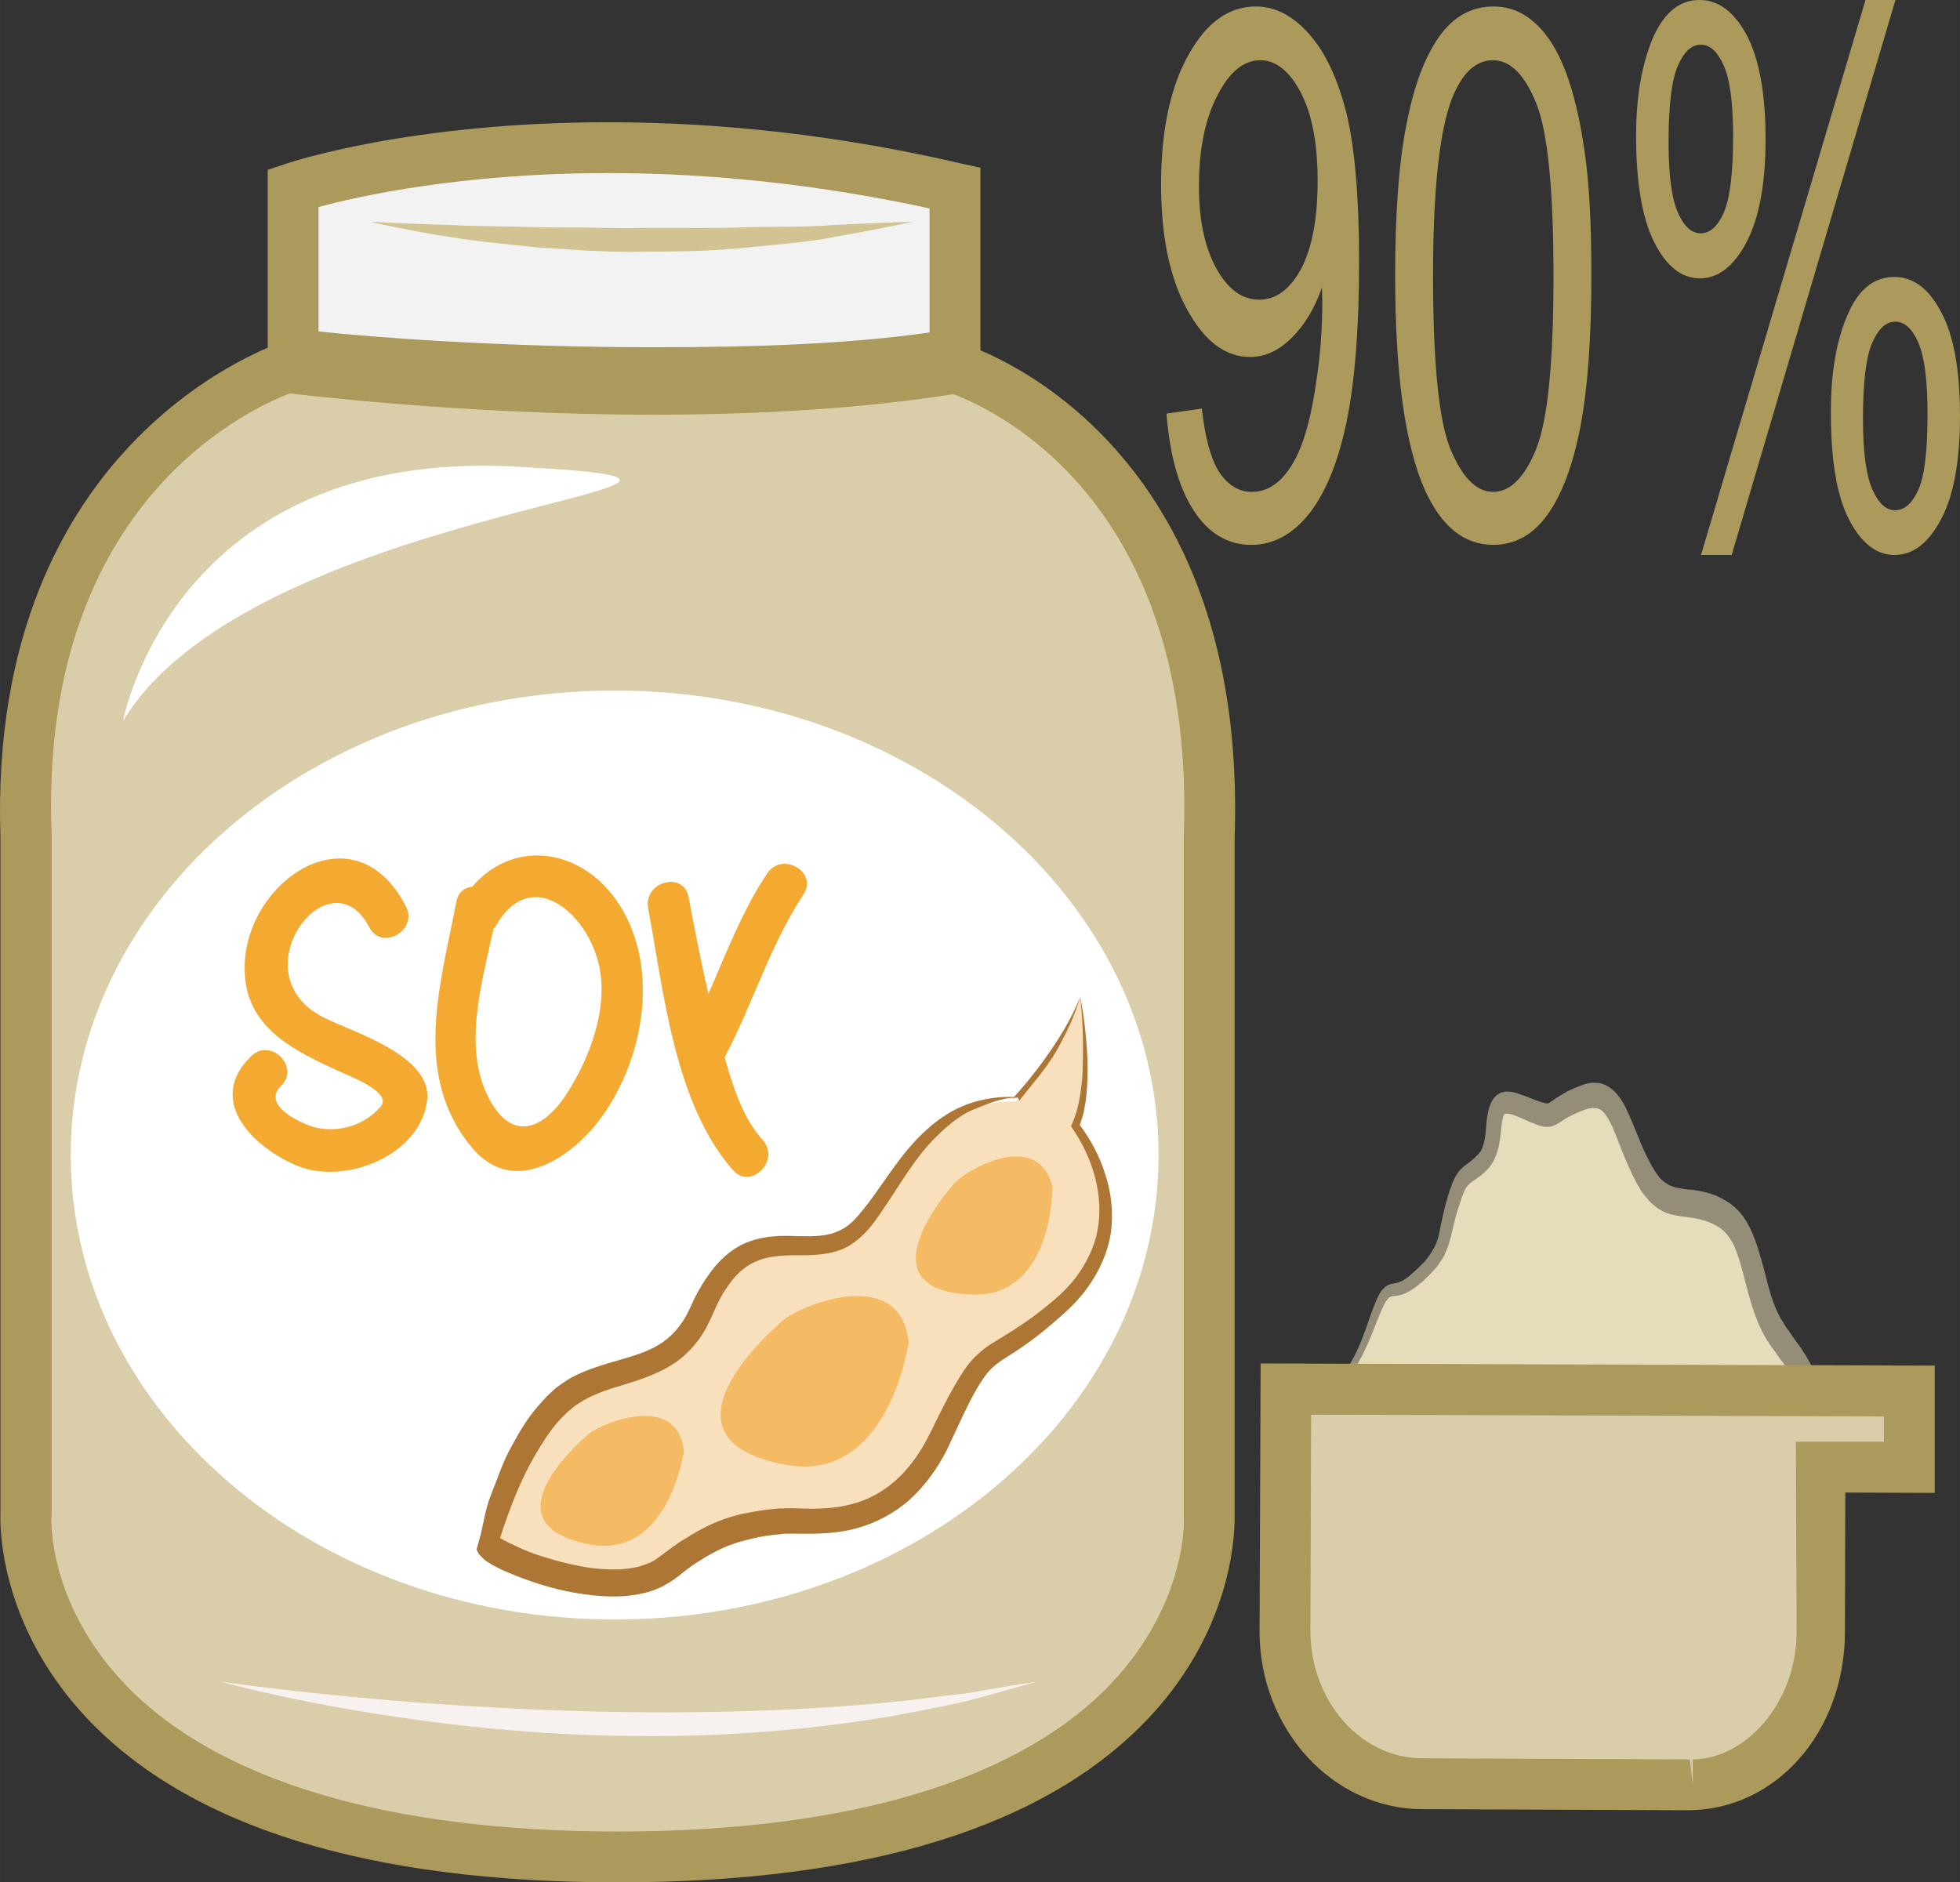
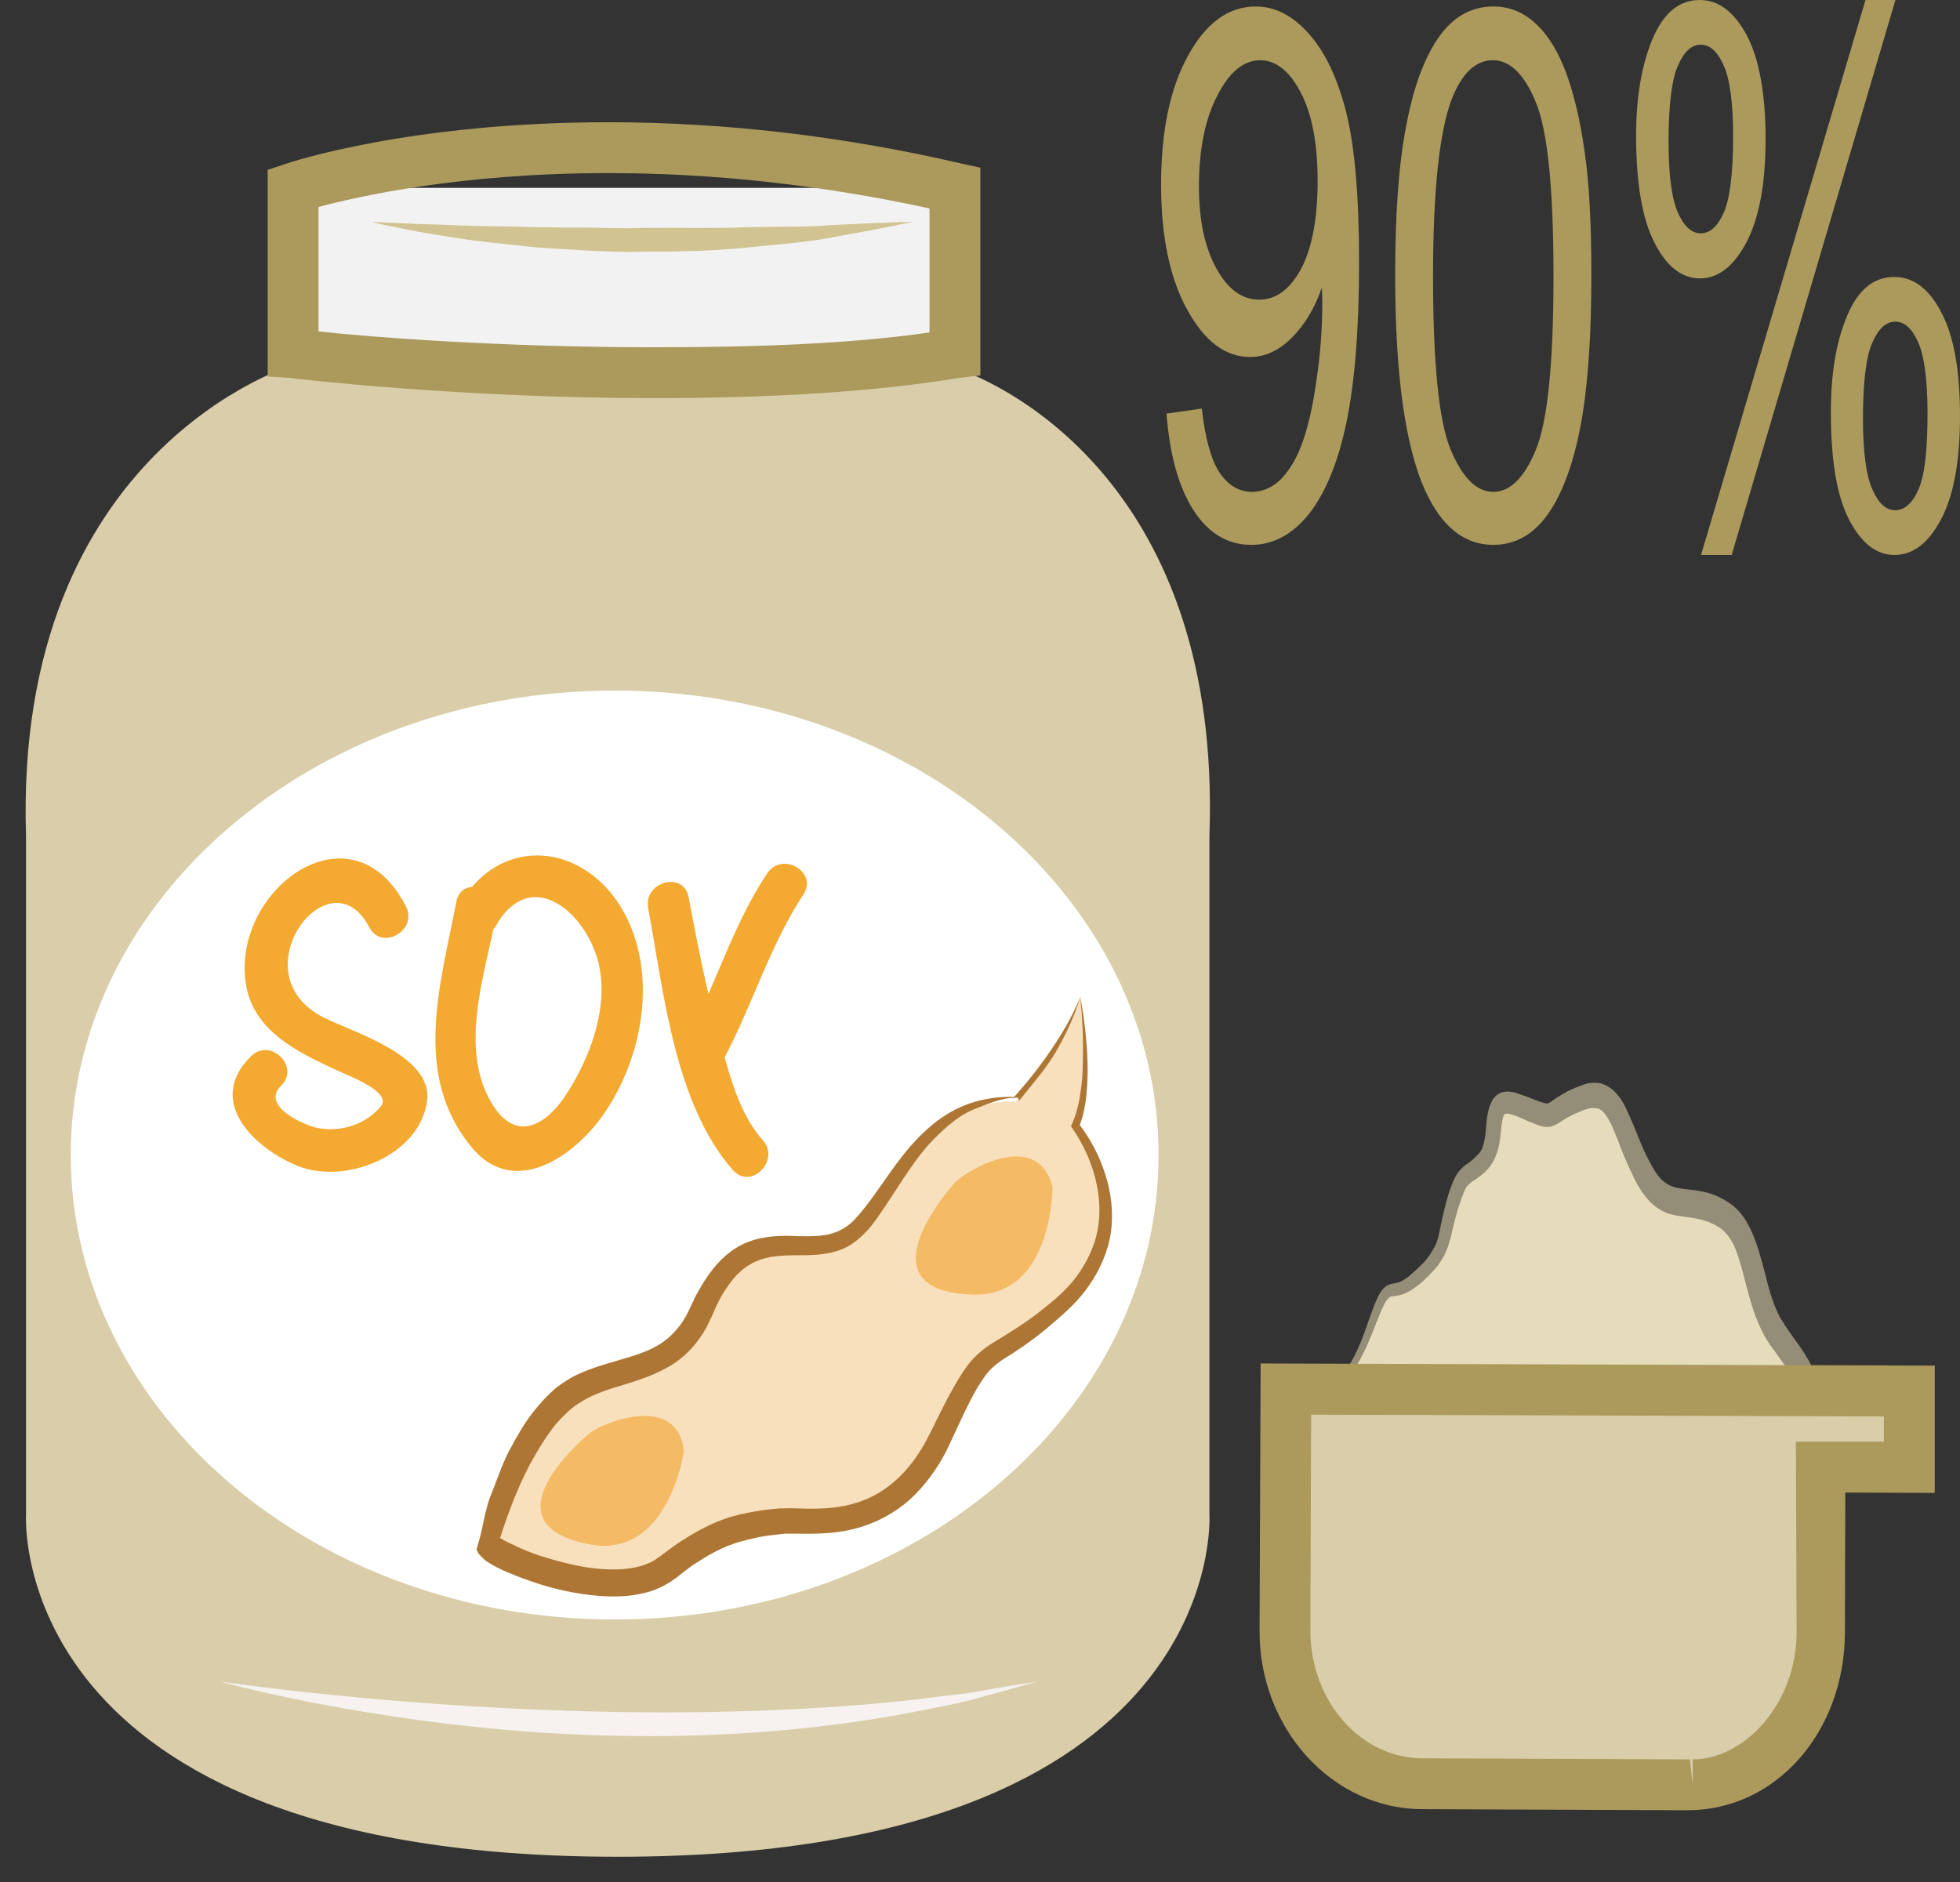
<svg xmlns="http://www.w3.org/2000/svg" id="svg56" viewBox="0 0 5434.151 5220" style="clip-rule:evenodd;fill-rule:evenodd;image-rendering:optimizeQuality;shape-rendering:geometricPrecision;text-rendering:geometricPrecision" version="1.1" height="52.2mm" width="54.342mm" xml:space="preserve">
  <rect x="0" y="0" width="5434.151" height="5220" fill="#333333" stroke="none" />
  <defs id="defs4">
    <style id="style2" type="text/css">
   
    .fil2 {fill:#948D78;fill-rule:nonzero}
    .fil4 {fill:#AB9A5C;fill-rule:nonzero}
    .fil0 {fill:#AB9A5C;fill-rule:nonzero}
    .fil10 {fill:#AD7634;fill-rule:nonzero}
    .fil8 {fill:#D1C492;fill-rule:nonzero}
    .fil3 {fill:#D9CEA9;fill-rule:nonzero}
    .fil1 {fill:#E6DCBC;fill-rule:nonzero}
    .fil5 {fill:#F2F2F2;fill-rule:nonzero}
    .fil12 {fill:#F4A931;fill-rule:nonzero}
    .fil11 {fill:#F4BA64;fill-rule:nonzero}
    .fil6 {fill:#F7F1F0;fill-rule:nonzero}
    .fil9 {fill:#F9E0BD;fill-rule:nonzero}
    .fil7 {fill:white;fill-rule:nonzero}
   
  </style>
  </defs>
  <g transform="translate(-7861.849,-11962)" id="Vrstva_x0020_1">
    <path style="fill:#ab9a5c;fill-rule:nonzero" id="path7" d="m 11096,13109 98,-14 c 9,81 25,140 48,176 24,36 54,55 91,55 31,0 59,-13 83,-38 24,-26 43,-59 58,-102 15,-42 28,-99 38,-171 11,-72 16,-145 16,-219 0,-8 -1,-21 -1,-37 -20,58 -48,104 -84,140 -35,35 -74,53 -115,53 -69,0 -127,-44 -175,-132 -48,-87 -72,-203 -72,-346 0,-149 25,-268 75,-358 50,-91 112,-136 188,-136 54,0 103,26 148,77 45,51 79,124 103,219 23,95 35,232 35,411 0,187 -12,336 -35,446 -23,111 -58,195 -103,253 -46,58 -100,87 -161,87 -65,0 -119,-32 -160,-96 -41,-63 -66,-153 -75,-268 z m 419,-645 c 0,-102 -15,-184 -46,-244 -31,-60 -69,-91 -113,-91 -46,0 -86,33 -119,98 -34,65 -51,149 -51,252 0,93 16,169 48,227 32,58 71,87 119,87 47,0 86,-29 117,-87 30,-58 45,-139 45,-242 z" class="fil0" />
    <path style="fill:#ab9a5c;fill-rule:nonzero" d="m 11730,12727 c 0,-173 10,-312 31,-418 20,-106 50,-187 90,-244 40,-57 91,-85 151,-85 45,0 84,16 118,48 34,31 62,77 84,136 22,60 39,132 51,217 13,86 19,201 19,346 0,171 -10,310 -30,416 -20,105 -50,187 -90,244 -40,57 -91,86 -152,86 -80,0 -143,-50 -189,-151 -55,-122 -83,-321 -83,-595 z m 105,1 c 0,240 16,400 48,479 33,79 72,119 119,119 47,0 87,-40 119,-119 32,-80 48,-240 48,-479 0,-241 -16,-401 -48,-480 -32,-79 -72,-119 -120,-119 -47,0 -85,35 -113,105 -35,89 -53,254 -53,494 z" class="fil0" id="1" />
    <path style="fill:#ab9a5c;fill-rule:nonzero" d="m 12398,12337 c 0,-104 15,-193 45,-266 31,-73 74,-109 131,-109 53,0 96,33 131,98 34,65 52,161 52,288 0,124 -18,219 -53,286 -35,66 -78,100 -129,100 -50,0 -93,-33 -126,-99 -34,-66 -51,-165 -51,-298 z m 179,-251 c -25,0 -46,19 -63,58 -17,38 -26,109 -26,211 0,93 9,159 26,197 17,38 38,57 63,57 26,0 47,-19 64,-57 17,-39 26,-109 26,-211 0,-94 -9,-160 -26,-197 -17,-39 -38,-58 -64,-58 z m 1,1415 456,-1539 h 83 l -454,1539 z m 360,-396 c 0,-105 14,-194 45,-267 30,-72 73,-108 131,-108 52,0 96,32 130,98 35,65 52,161 52,288 0,123 -17,219 -52,285 -35,67 -78,100 -130,100 -50,0 -92,-33 -126,-99 -34,-66 -50,-165 -50,-297 z m 179,-251 c -26,0 -47,19 -64,58 -17,38 -26,108 -26,211 0,92 9,158 26,196 17,39 38,58 63,58 26,0 48,-19 65,-58 17,-38 25,-108 25,-210 0,-94 -9,-160 -26,-198 -17,-38 -38,-57 -63,-57 z" class="fil0" id="2" />
  </g>
  <g transform="translate(-7861.849,-11962)" id="Vrstva_x0020_1_0">
    <path style="fill:#e6dcbc;fill-rule:nonzero" id="path13" d="m 11508,16007 c 28,-35 123,98 237,145 115,48 149,142 269,86 120,-56 241,-123 302,-117 60,5 82,109 229,81 148,-28 235,-65 307,-215 71,-151 20,-207 -60,-320 -81,-114 -58,-283 -156,-340 -98,-56 -153,9 -218,-113 -66,-123 -71,-245 -169,-208 -98,38 -71,66 -137,37 -65,-28 -92,-37 -104,9 -11,47 0,104 -44,141 -43,38 -36,41 -64,135 -28,94 -24,100 -106,175 -82,75 -65,-16 -115,124 -49,141 -73,150 -122,225 -49,75 -115,89 -83,146 0,0 29,14 34,9 z" class="fil1" />
    <path style="fill:#e6dcbc;fill-rule:nonzero" id="path15" d="m 11520,15983 c 24,0 52,24 91,57 40,33 89,74 141,96 40,16 70,38 97,57 34,25 62,44 97,44 18,0 38,-5 61,-15 23,-11 46,-22 69,-33 101,-49 188,-91 241,-86 27,2 46,19 67,37 28,24 57,49 114,49 14,0 29,-1 44,-4 149,-28 227,-65 294,-206 63,-132 27,-182 -45,-283 l -14,-19 c -37,-53 -53,-114 -68,-173 -18,-72 -34,-133 -82,-161 -35,-20 -63,-24 -91,-27 -46,-5 -90,-11 -134,-94 -18,-35 -32,-70 -44,-100 -33,-83 -50,-119 -103,-99 -36,14 -54,26 -67,35 -12,8 -22,15 -37,15 -12,0 -24,-4 -46,-13 -29,-13 -52,-23 -65,-23 -5,0 -10,0 -14,20 -3,12 -5,25 -6,39 -4,37 -8,80 -44,111 -31,27 -33,31 -46,81 -4,12 -8,27 -13,45 l -6,22 c -22,76 -26,89 -105,161 -34,31 -54,37 -71,40 -8,2 -13,3 -39,77 -39,109 -63,142 -93,184 -9,13 -20,27 -31,44 -19,29 -40,49 -57,65 -31,30 -38,39 -28,58 5,2 10,4 14,6 5,-5 12,-7 19,-7 z m 426,290 c -47,0 -81,-25 -118,-51 -26,-19 -53,-39 -89,-54 -58,-23 -109,-66 -151,-101 -25,-22 -57,-48 -68,-48 -1,2 -6,7 -16,7 -12,0 -30,-9 -38,-12 l -5,-3 -2,-4 c -28,-49 1,-76 31,-106 17,-16 36,-34 52,-59 12,-18 23,-33 32,-46 30,-41 52,-70 89,-175 28,-81 37,-94 66,-99 10,-2 24,-5 53,-32 72,-65 74,-73 95,-145 l 6,-22 c 5,-18 9,-33 13,-45 14,-52 17,-64 57,-98 26,-22 29,-54 32,-87 1,-15 3,-30 6,-45 3,-11 11,-46 49,-46 20,0 44,10 79,25 16,7 26,10 32,10 4,0 7,-1 17,-9 14,-9 34,-23 75,-38 14,-6 27,-8 39,-8 58,0 81,59 108,127 12,30 26,63 43,96 36,68 64,71 107,76 29,3 64,7 105,31 61,36 79,107 99,183 14,56 29,114 62,161 l 14,20 c 72,101 119,167 48,318 -73,153 -165,196 -319,225 -18,4 -35,5 -51,5 -70,0 -107,-32 -137,-58 -18,-15 -31,-26 -47,-28 -44,-4 -131,38 -222,82 -24,11 -47,23 -71,34 -27,12 -52,19 -75,19 z" class="fil1" />
    <path style="fill:#948d78;fill-rule:nonzero" id="path17" d="m 11508,16007 c 0,-1 -1,1 -5,1 -5,0 -14,-3 -29,-10 -2,-4 -8,-11 -11,-25 -4,-13 2,-33 13,-47 11,-16 25,-31 39,-50 14,-19 28,-44 46,-68 18,-25 37,-50 54,-82 17,-32 31,-70 45,-112 8,-21 15,-43 27,-65 4,-6 7,-11 13,-16 5,-5 11,-8 17,-10 11,-2 18,-3 26,-6 16,-6 32,-19 47,-34 7,-8 15,-15 23,-24 l 10,-13 5,-7 4,-7 c 13,-19 19,-40 24,-70 6,-28 13,-60 22,-89 2,-7 5,-15 8,-22 2,-8 6,-16 10,-24 8,-16 22,-30 33,-37 10,-7 20,-15 27,-23 8,-7 14,-15 17,-26 4,-10 6,-24 8,-39 1,-16 2,-33 6,-54 1,-5 3,-11 4,-16 2,-6 5,-12 8,-18 7,-12 17,-20 28,-23 10,-3 18,-2 26,-1 8,1 14,3 21,6 26,8 52,21 71,25 l 4,1 c 1,0 1,0 2,0 1,0 3,0 4,-1 3,-1 9,-5 14,-9 13,-9 26,-16 39,-24 14,-6 26,-12 41,-17 8,-3 15,-5 24,-6 8,-1 17,0 26,1 19,5 37,18 49,34 14,17 22,35 30,53 16,35 28,69 42,100 15,31 30,61 48,80 9,8 19,15 30,19 11,4 24,6 38,8 28,2 62,7 93,22 15,8 32,17 47,32 16,15 28,34 38,54 20,41 30,84 41,123 10,42 21,81 36,112 4,8 8,17 13,23 4,7 8,14 14,22 11,16 22,32 34,48 11,16 22,33 32,53 10,20 20,43 25,70 5,27 5,56 1,81 -2,13 -5,25 -8,37 -3,11 -7,22 -11,32 -8,21 -17,40 -27,57 -10,18 -19,37 -31,52 l -17,24 c -6,8 -13,14 -19,21 l -20,20 c -7,6 -14,11 -21,16 -57,41 -116,56 -172,68 -28,6 -57,12 -87,11 -29,0 -59,-7 -86,-23 -28,-15 -51,-40 -70,-54 -10,-8 -19,-12 -28,-13 -11,1 -22,0 -34,3 -46,10 -92,31 -136,50 -44,20 -86,38 -127,56 -21,9 -43,15 -64,16 -22,0 -43,-6 -62,-16 -38,-20 -67,-48 -97,-67 -15,-10 -30,-18 -44,-25 -15,-7 -30,-14 -43,-23 -27,-16 -50,-35 -70,-52 -40,-34 -70,-64 -93,-78 -11,-8 -20,-11 -26,-10 -7,1 -9,5 -9,5 0,0 2,-4 9,-6 6,-2 16,1 27,8 24,12 55,40 97,71 20,15 44,31 70,45 13,8 27,13 42,19 16,7 31,14 47,23 32,18 63,45 97,60 34,17 72,12 110,-7 40,-20 82,-41 125,-63 44,-22 89,-45 141,-59 13,-4 27,-4 42,-5 15,0 32,8 44,17 26,18 45,38 68,49 22,12 46,16 71,16 25,0 51,-7 78,-13 54,-13 109,-30 156,-66 5,-4 11,-9 17,-14 l 16,-17 c 5,-6 11,-10 15,-17 l 14,-20 c 10,-13 18,-30 26,-45 9,-16 16,-32 23,-49 3,-8 6,-17 8,-25 3,-8 4,-16 5,-24 3,-16 3,-31 0,-46 -6,-29 -24,-59 -45,-90 -11,-15 -22,-30 -33,-46 -6,-7 -12,-17 -18,-26 -6,-9 -11,-20 -16,-30 -20,-41 -32,-87 -43,-129 -10,-40 -20,-77 -33,-105 -8,-14 -15,-26 -25,-35 -8,-9 -19,-15 -32,-22 -25,-12 -50,-16 -80,-20 -15,-2 -31,-4 -48,-10 -17,-7 -34,-18 -48,-33 -6,-7 -13,-15 -19,-23 -6,-9 -11,-17 -16,-26 -9,-17 -17,-35 -25,-52 -16,-35 -28,-71 -41,-101 -7,-15 -14,-29 -21,-38 -7,-10 -14,-15 -22,-17 -9,-2 -20,-2 -31,2 -11,3 -24,10 -35,14 -12,6 -23,12 -35,20 -6,4 -12,8 -22,12 -4,2 -10,3 -15,3 h -7 l -6,-1 -12,-3 -10,-4 c -7,-3 -14,-6 -20,-8 -12,-6 -24,-11 -35,-15 -5,-2 -11,-4 -16,-5 -5,-1 -9,-1 -11,0 -2,0 -3,1 -4,2 0,1 -1,2 -2,4 0,2 -1,4 -2,8 -3,12 -4,28 -6,45 -2,18 -5,38 -13,57 -7,19 -18,34 -30,45 -12,11 -22,18 -33,25 -10,7 -15,12 -21,21 -2,5 -5,10 -7,17 -3,6 -5,12 -7,19 -10,27 -16,53 -23,82 -2,7 -3,14 -5,21 -2,8 -5,15 -7,23 -3,7 -6,14 -9,22 -3,7 -8,12 -11,18 l -6,9 -6,8 -13,14 c -8,9 -17,17 -25,25 -18,15 -36,29 -57,36 -10,3 -21,4 -28,5 -7,1 -10,5 -16,13 -10,16 -18,37 -26,57 -16,41 -32,81 -51,113 -19,32 -41,57 -59,80 -18,22 -33,46 -49,64 -15,18 -30,32 -40,46 -12,14 -17,30 -15,43 3,12 7,20 9,24 15,8 24,10 29,11 4,0 5,-2 5,-1 z" class="fil2" />
    <path style="fill:#d9cea9;fill-rule:nonzero" id="path19" d="m 11215,14281 c 35,-970 -565,-1253 -706,-1299 v 1 c -811,132 -1834,0 -1834,0 v -9 c 0,0 -776,231 -741,1307 v 1883 c 0,0 -57,947 1640,947 1697,0 1641,-947 1641,-947 z" class="fil3" />
-     <path style="fill:#ab9a5c;fill-rule:nonzero" id="path21" d="m 8665,13053 c -137,53 -696,326 -660,1225 v 1888 l -1,2 c 0,9 -9,241 204,464 254,267 727,409 1366,409 643,0 1116,-143 1370,-412 212,-225 201,-459 200,-461 v -4 -1883 c 34,-921 -517,-1180 -639,-1226 -240,38 -520,57 -832,57 -542,0 -1003,-59 -1007,-59 z m 909,4129 c -692,0 -1187,-154 -1472,-456 -243,-259 -240,-533 -239,-564 v -1881 c -36,-1115 784,-1372 792,-1374 l 90,-27 v 40 c 142,15 510,51 928,51 286,0 543,-16 766,-49 v -37 l 92,30 c 82,26 790,292 754,1368 v 1879 c 0,31 5,305 -238,564 -285,302 -781,456 -1473,456 z" class="fil4" />
-     <path style="fill:#f2f2f2;fill-rule:nonzero" id="path23" d="m 8675,12483 v 453 8 c 0,0 1023,133 1834,0 v -1 -460 c -1093,-251 -1834,0 -1834,0 z" class="fil5" />
+     <path style="fill:#f2f2f2;fill-rule:nonzero" id="path23" d="m 8675,12483 v 453 8 c 0,0 1023,133 1834,0 v -1 -460 z" class="fil5" />
    <path style="fill:#ab9a5c;fill-rule:nonzero" id="path25" d="m 8745,12881 c 142,16 510,44 928,44 v 0 c 286,0 543,-9 766,-41 v -344 c -299,-65 -599,-98 -891,-98 -409,0 -695,65 -803,94 z m 928,185 v 0 c -542,0 -1003,-55 -1007,-56 l -62,-4 v -573 l 48,-16 c 14,-5 347,-116 896,-116 321,0 649,38 977,114 l 55,12 v 576 l -59,7 c -243,40 -528,56 -848,56 z" class="fil4" />
    <path style="fill:#f7f1f0;fill-rule:nonzero" id="path27" d="m 10739,16625 c 0,0 -31,8 -86,24 -28,8 -63,17 -102,28 -40,10 -86,19 -137,29 -204,41 -491,75 -808,70 -317,-3 -603,-43 -806,-79 -205,-37 -328,-72 -328,-72 0,0 508,77 1135,85 313,4 597,-12 802,-36 51,-7 97,-12 138,-17 40,-7 75,-13 103,-18 58,-9 89,-14 89,-14 z" class="fil6" />
-     <path style="fill:#ffffff;fill-rule:nonzero" id="path29" d="m 8203,13961 c 0,0 141,-756 1089,-705 948,51 -717,90 -1089,705 z" class="fil7" />
    <path style="fill:#d1c492;fill-rule:nonzero" id="path31" d="m 10393,12577 c 0,0 -82,18 -217,42 -68,14 -149,20 -239,29 -90,10 -190,12 -295,12 -52,2 -103,-1 -152,-3 -50,-3 -97,-6 -142,-9 -90,-10 -171,-17 -239,-29 -68,-10 -122,-21 -160,-29 -37,-7 -58,-13 -58,-13 0,0 22,1 60,3 38,2 93,4 161,6 68,4 149,3 239,6 45,1 92,1 141,1 48,1 99,3 150,1 104,-1 202,2 292,-2 90,-2 171,0 238,-6 136,-7 221,-9 221,-9 z" class="fil8" />
    <path style="fill:#d9cea9;fill-rule:nonzero" id="path33" d="m 13155,15820 -246,-1 -323,-1 -1159,-4 -2,670 c -1,234 170,424 381,425 l 734,2 c 211,1 366,-188 366,-422 l 2,-459 247,1 z" class="fil3" />
    <path style="fill:#ab9a5c;fill-rule:nonzero" id="path35" d="m 11497,15885 -2,599 c 0,195 139,354 311,354 l 741,3 8,70 v -70 c 142,0 287,-152 288,-352 l -2,-529 h 244 v -70 z m 1044,1097 h -1 l -734,-3 c -250,0 -453,-223 -452,-495 l 3,-741 1869,6 v 353 l -248,-1 -1,388 c -1,277 -192,493 -436,493 z" class="fil4" />
    <path style="fill:#ffffff;fill-rule:nonzero" id="path37" d="m 11074,15165 c 0,711 -675,1288 -1508,1288 -833,0 -1508,-577 -1508,-1288 0,-711 675,-1288 1508,-1288 833,0 1508,577 1508,1288 z" class="fil7" />
    <path style="fill:#f9e0bd;fill-rule:nonzero" id="path39" d="m 10857,14726 c 0,0 39,247 -14,358 0,0 219,274 -49,505 -213,184 -186,64 -323,355 -137,291 -369,227 -453,237 -84,10 -172,20 -306,128 -134,108 -458,-18 -507,-67 0,0 76,-276 206,-392 130,-116 310,-54 396,-252 131,-306 309,-98 439,-236 103,-108 181,-352 432,-345 0,0 132,-148 179,-291 z" class="fil9" />
    <path style="fill:#ad7634;fill-rule:nonzero" id="path41" d="m 10877,14906 c 1,30 0,61 -3,91 -1,16 -4,31 -7,46 -3,15 -8,30 -14,45 l -1,-11 c 33,43 58,90 74,141 17,51 23,106 16,161 -8,54 -31,106 -63,151 -31,45 -74,81 -113,114 -40,34 -86,65 -128,91 -20,14 -35,28 -48,47 -14,20 -26,41 -38,64 -23,45 -43,91 -66,139 -26,50 -58,95 -100,134 -42,38 -94,66 -149,81 -54,15 -111,16 -163,15 -13,0 -26,0 -37,0 -6,1 -11,1 -16,2 l -19,2 c -26,3 -49,8 -72,14 -47,11 -90,32 -131,59 -21,12 -40,28 -59,43 l -17,12 c -6,4 -15,9 -22,13 -14,7 -28,13 -43,17 -58,16 -115,14 -169,7 -55,-7 -107,-20 -158,-38 -26,-9 -51,-19 -76,-30 -12,-6 -25,-12 -37,-20 -13,-7 -15,-11 -29,-25 l -6,-12 6,-21 c 13,-44 17,-87 33,-128 17,-41 30,-83 50,-122 21,-39 42,-78 71,-114 15,-18 29,-35 48,-52 l 12,-11 15,-11 c 10,-7 20,-13 30,-19 85,-44 174,-50 239,-89 32,-19 57,-46 76,-79 5,-9 9,-17 13,-26 l 14,-30 c 11,-20 22,-40 36,-59 26,-38 63,-74 110,-92 47,-18 95,-18 137,-16 43,1 82,1 115,-15 16,-7 31,-18 44,-32 14,-15 26,-30 39,-47 50,-67 95,-144 162,-203 33,-30 72,-55 114,-70 43,-15 88,-21 132,-19 l -10,5 c 38,-42 74,-87 106,-134 32,-47 61,-96 82,-149 11,59 18,119 20,180 z m -90,-23 c -30,49 -63,85 -99,131 l -4,-8 h -6 c -41,0 -82,19 -120,34 -37,16 -71,45 -100,74 -59,57 -101,134 -150,205 -12,18 -26,38 -41,55 -16,17 -35,34 -57,46 -45,23 -95,23 -137,23 -43,0 -82,2 -115,17 -33,14 -60,40 -81,73 -12,16 -21,34 -29,51 l -13,29 c -5,10 -10,21 -15,31 -23,42 -57,80 -99,105 -41,25 -85,39 -126,52 -41,12 -79,24 -113,43 -8,5 -16,10 -24,15 l -10,8 -12,10 c -12,12 -27,26 -39,42 -24,31 -45,66 -65,102 -19,36 -36,74 -51,113 -15,39 -29,79 -40,118 l -10,-37 c 4,4 14,11 24,16 10,6 21,11 32,16 22,11 45,20 68,28 47,15 95,28 144,35 48,6 97,7 139,-5 10,-3 20,-7 29,-11 4,-3 7,-3 12,-7 l 14,-10 c 22,-16 43,-33 67,-47 46,-30 97,-55 152,-68 27,-6 55,-11 81,-14 l 19,-2 c 8,-1 16,-1 23,-1 14,-1 27,0 40,0 51,2 99,1 145,-11 45,-11 87,-33 122,-64 36,-31 65,-71 88,-113 23,-44 45,-93 71,-139 13,-23 26,-46 43,-69 17,-23 41,-44 64,-59 46,-28 87,-53 128,-84 41,-32 79,-62 109,-102 29,-39 51,-83 60,-131 18,-96 -14,-201 -70,-282 l -4,-6 3,-6 c 5,-13 11,-26 14,-40 4,-15 7,-29 9,-44 5,-29 7,-59 7,-89 2,-60 -1,-120 -7,-180 -16,55 -41,107 -70,157 z" class="fil10" />
    <path style="fill:#f4ba64;fill-rule:nonzero" id="path43" d="m 10780,15253 c 0,0 2,308 -224,299 -299,-11 -79,-274 -48,-309 32,-35 230,-153 272,10 z" class="fil11" />
-     <path style="fill:#f4ba64;fill-rule:nonzero" id="path45" d="m 10381,15684 c 0,0 -54,393 -341,340 -379,-70 -50,-365 -4,-403 47,-39 322,-153 345,63 z" class="fil11" />
    <path style="fill:#f4ba64;fill-rule:nonzero" id="path47" d="m 9758,15986 c 0,0 -42,299 -260,259 -289,-54 -38,-278 -3,-307 35,-30 245,-116 263,48 z" class="fil11" />
    <path style="fill:#f4a931;fill-rule:nonzero" id="path49" d="m 8760,14784 c -242,-121 16,-462 126,-250 35,66 136,7 101,-59 -150,-291 -481,-48 -444,212 19,135 147,194 255,244 30,14 154,60 119,100 -44,51 -111,71 -175,59 -38,-8 -158,-61 -101,-117 54,-52 -29,-135 -83,-82 -125,122 3,251 126,303 133,56 343,-27 362,-180 16,-125 -207,-190 -286,-230 z" class="fil12" />
    <path style="fill:#f4a931;fill-rule:nonzero" id="path51" d="m 9435,14992 c -58,92 -143,140 -209,31 -86,-142 -30,-328 4,-485 1,-1 3,-3 4,-4 99,-180 261,-37 290,111 23,117 -27,250 -89,347 z m -264,-571 c -21,2 -39,15 -44,42 -44,229 -123,480 42,680 119,145 288,23 367,-92 106,-153 148,-377 62,-547 -93,-185 -303,-228 -427,-83 z" class="fil12" />
    <path style="fill:#f4a931;fill-rule:nonzero" id="path53" d="m 9989,14384 c -69,103 -113,220 -163,334 -21,-89 -38,-179 -55,-268 -14,-74 -126,-43 -112,31 43,231 73,542 235,726 50,56 132,-27 83,-83 -55,-61 -83,-147 -106,-230 78,-148 126,-311 218,-451 42,-63 -59,-121 -100,-59 z" class="fil12" />
  </g>
</svg>